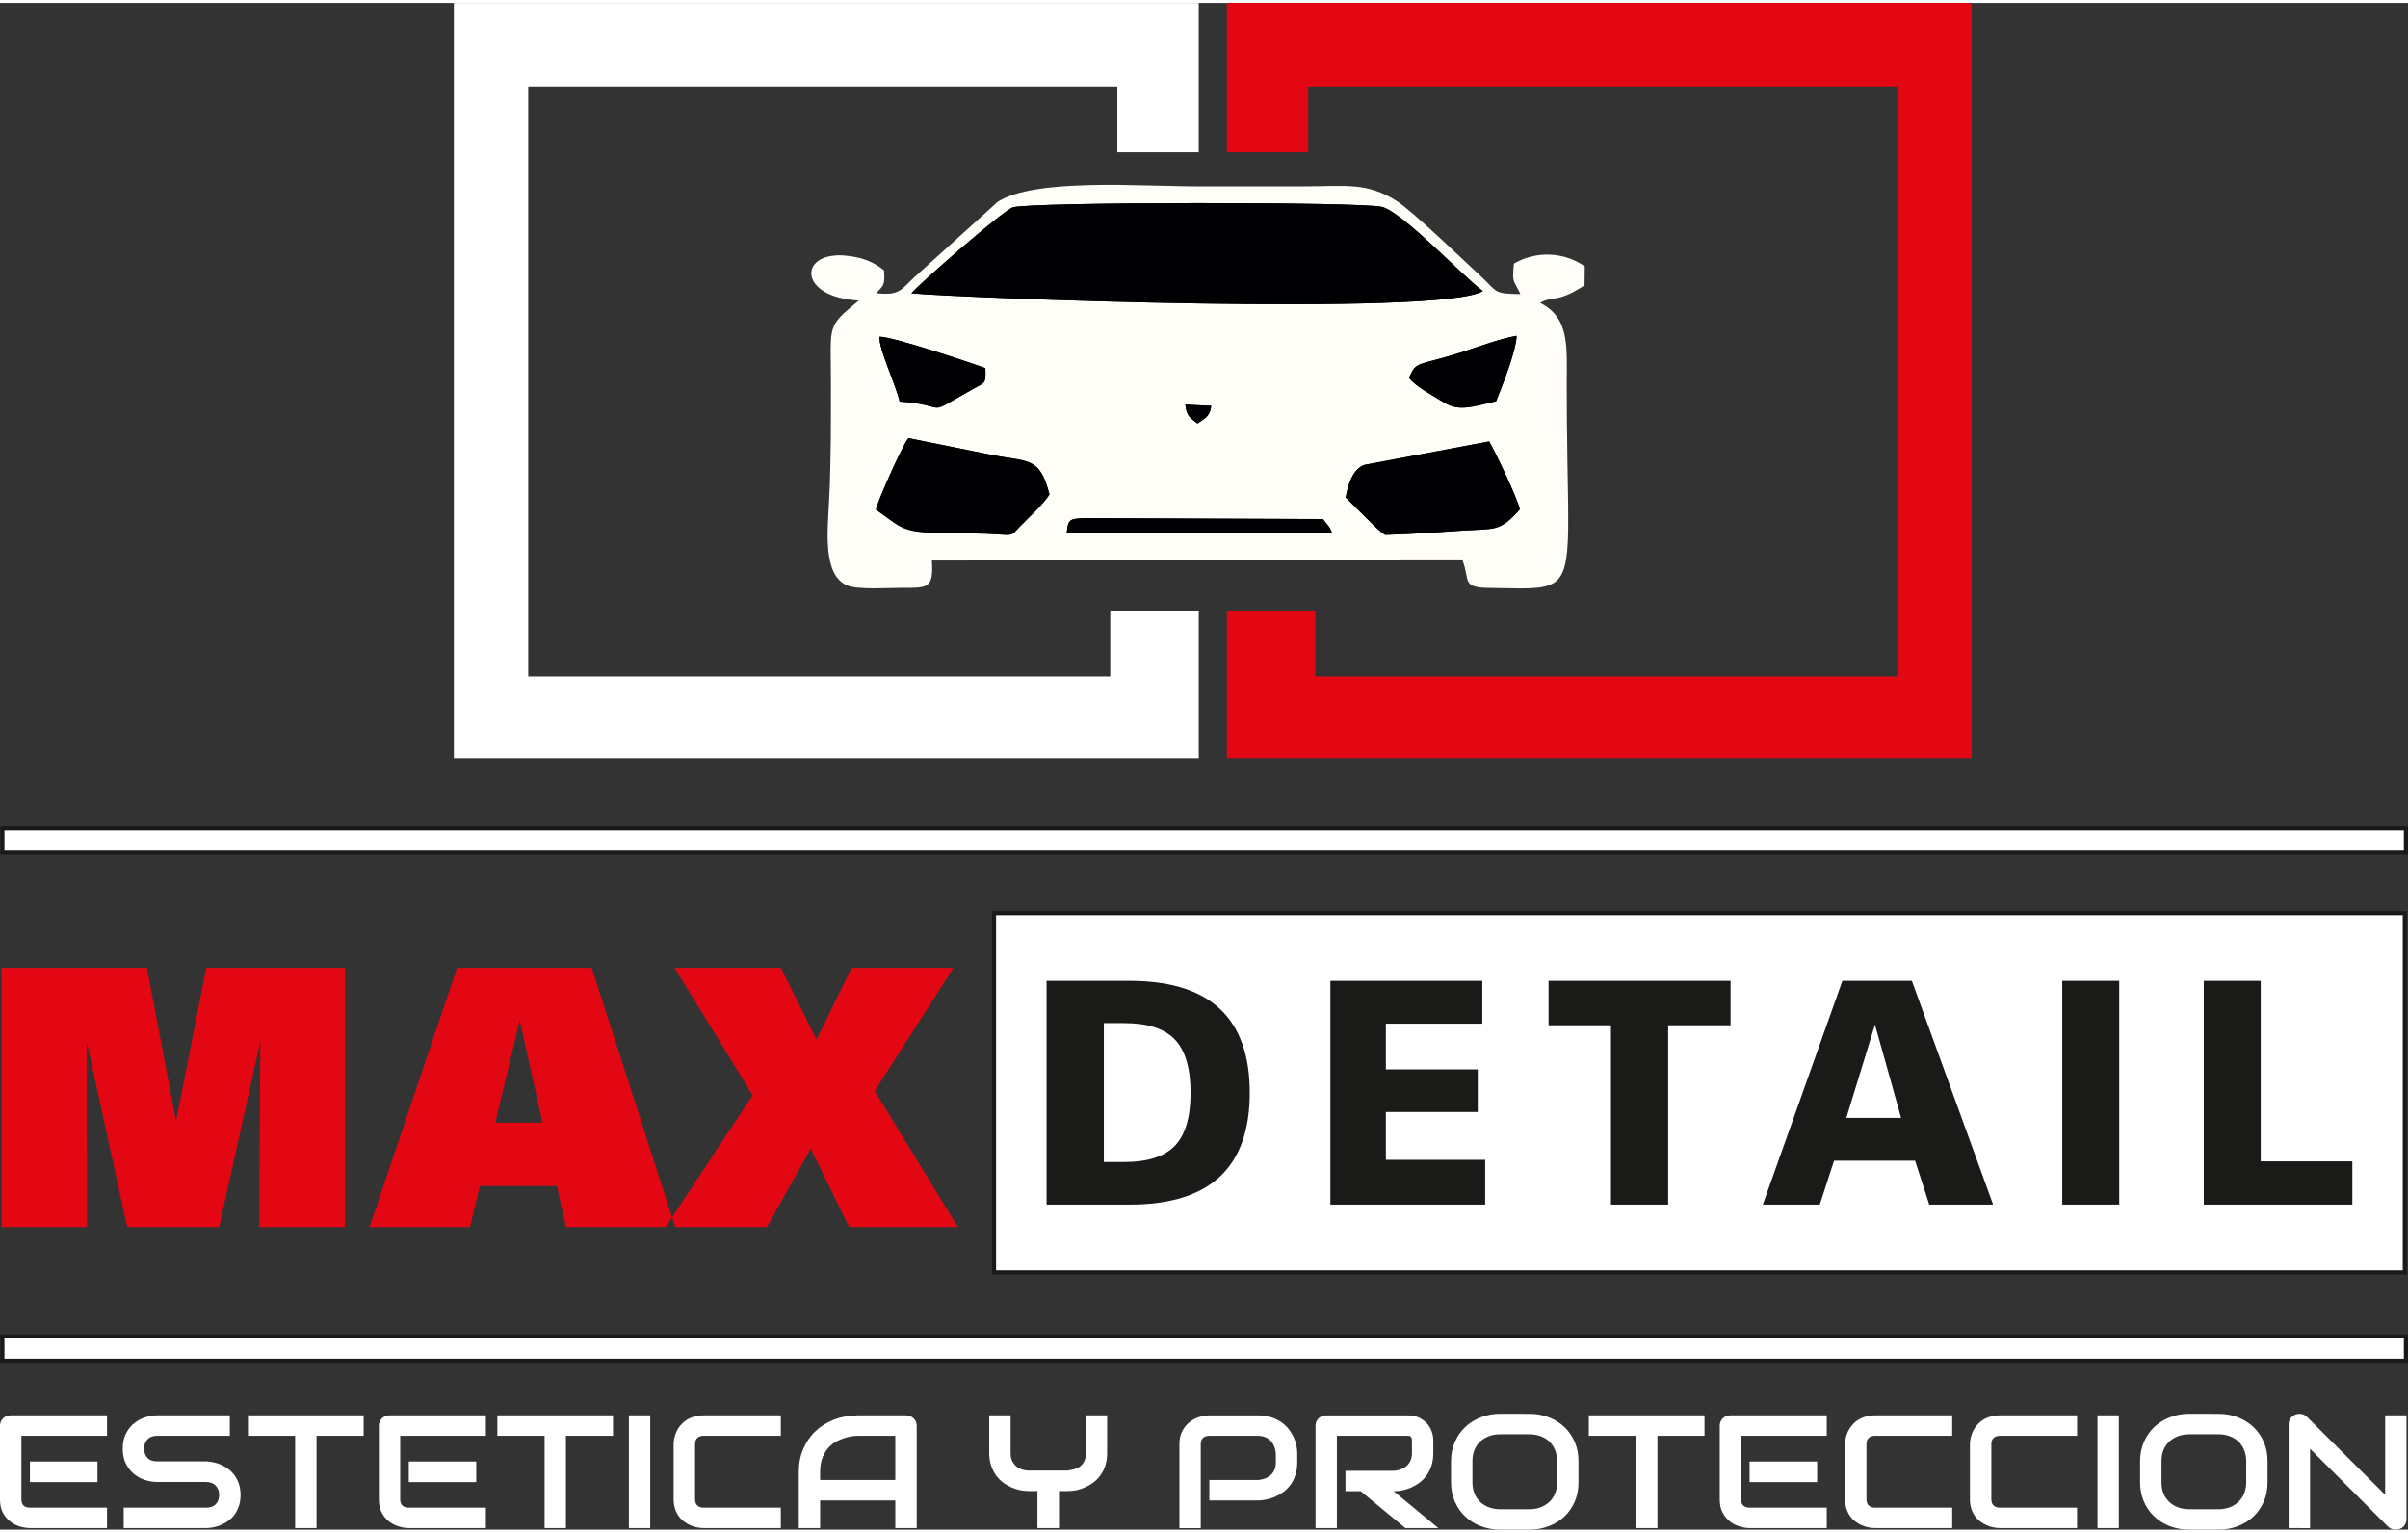
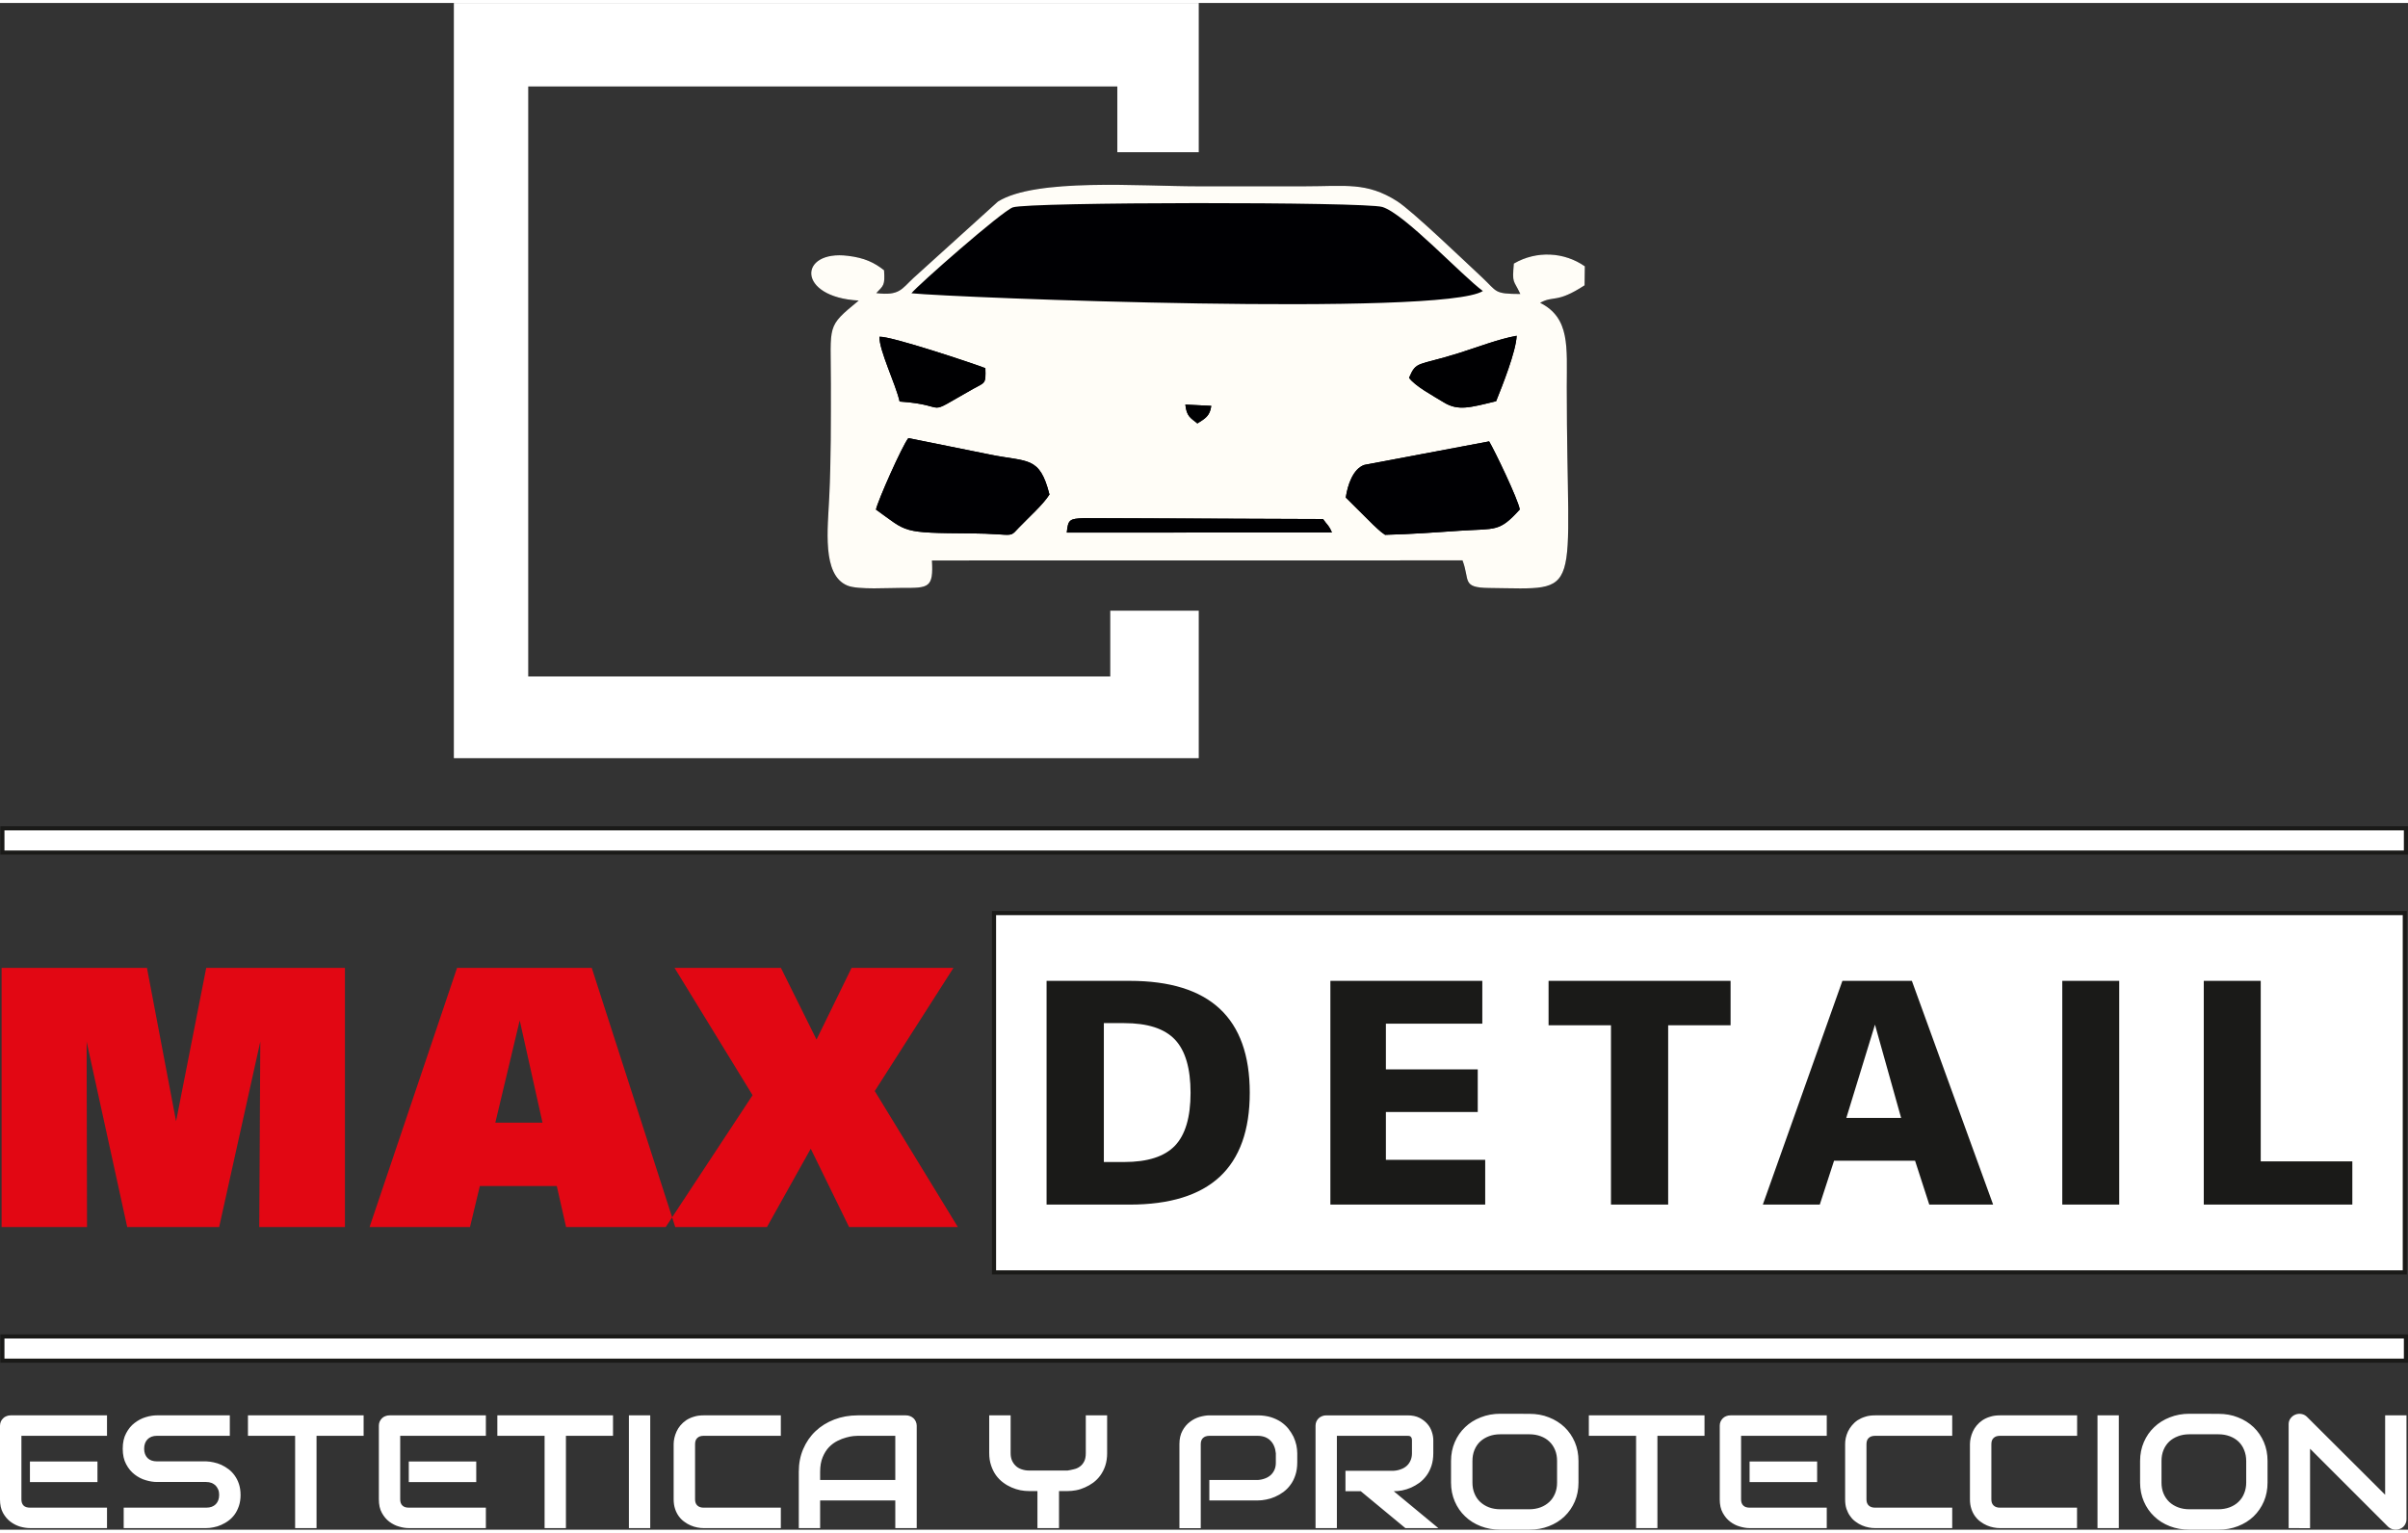
<svg xmlns="http://www.w3.org/2000/svg" xml:space="preserve" width="300px" height="191px" version="1.1" style="shape-rendering:geometricPrecision; text-rendering:geometricPrecision; image-rendering:optimizeQuality; fill-rule:evenodd; clip-rule:evenodd" viewBox="0 0 30019 19038">
  <rect x="0" y="0" width="30019" height="19038" fill="#333333" stroke="none" />
  <defs>
    <style type="text/css">
   
    .str0 {stroke:#1A1A18;stroke-width:51.024}
    .fil2 {fill:#000002}
    .fil0 {fill:#000003}
    .fil7 {fill:#1A1A18}
    .fil3 {fill:#E20713}
    .fil6 {fill:#E20713}
    .fil1 {fill:#FFFDF7}
    .fil4 {fill:white}
    .fil5 {fill:white}
   
  </style>
  </defs>
  <g id="Capa_x0020_1">
    <path class="fil0" d="M10924 3618c289,36 316,-51 462,-187l1054 -955c471,-296 1783,-191 2487,-190 445,0 891,0 1337,0 510,-1 773,-56 1153,186 190,121 853,759 1059,950 193,180 144,206 477,207 -86,-185 -103,-123 -81,-379 285,-167 634,-143 884,33l-2 238c-352,229 -383,123 -554,217 376,190 332,553 332,1048 -1,2675 235,2521 -969,2508 -346,-3 -236,-95 -331,-343l-6614 1c20,341 -41,344 -367,342 -165,-1 -555,25 -687,-29 -321,-132 -245,-714 -226,-1111 22,-468 20,-937 20,-1406 0,-748 -61,-701 347,-1037 -780,-42 -752,-636 -134,-559 206,26 329,84 450,181 13,192 -7,189 -97,285z" />
    <path class="fil1" d="M16494 6436c42,63 75,79 110,167l-3305 1c16,-163 34,-172 212,-180l2983 12 0 0zm283 -269c23,-158 91,-359 232,-407l1555 -293c65,107 360,719 382,849 -258,284 -292,235 -749,265 -295,21 -619,43 -930,51 -60,-42 -34,-23 -93,-74 -22,-19 -36,-32 -59,-55l-338 -336 0 0zm-5857 150c21,-105 328,-798 404,-891 335,69 676,136 1017,205 475,98 619,14 742,498 -78,126 -268,295 -383,415 -85,90 -73,95 -232,84 -128,-9 -235,-13 -365,-14 -877,-6 -785,-13 -1183,-297l0 0zm4180 -1293c-16,123 -72,156 -173,219 -87,-71 -134,-86 -150,-235l323 16 0 0zm2466 -350c93,-215 98,-144 620,-308 242,-76 492,-174 721,-216 -7,194 -182,632 -256,816 -325,79 -473,124 -651,15 -139,-85 -360,-203 -434,-307l0 0zm-5436 139c-650,366 -252,202 -915,157 -47,-214 -258,-642 -251,-808 152,-7 1179,337 1320,392 7,203 -4,175 -154,259l0 0zm-768 -1193c81,-102 1128,-1023 1264,-1071 197,-69 4389,-71 4607,-5 275,83 991,855 1253,1048 -497,320 -6575,84 -7124,28l0 0zm-438 -2c90,-96 110,-93 97,-285 -121,-96 -244,-155 -450,-180 -618,-77 -645,516 134,558 -408,336 -347,289 -347,1038 0,468 2,937 -20,1405 -18,397 -95,979 226,1111 132,55 522,28 687,29 327,2 387,-1 367,-342l6614 -1c95,248 -15,340 331,344 1204,12 969,166 969,-2509 0,-494 44,-858 -332,-1047 171,-95 202,11 554,-218l3 -237c-252,-177 -600,-201 -885,-34 -22,256 -5,195 81,379 -333,-1 -284,-27 -477,-207 -206,-191 -869,-829 -1059,-950 -380,-242 -643,-186 -1153,-186 -446,0 -892,0 -1337,0 -704,0 -2016,-106 -2487,191l-1054 954c-146,136 -173,223 -462,187z" />
-     <path class="fil0" d="M11362 3620c549,56 6627,292 7124,-28 -262,-193 -978,-965 -1253,-1048 -218,-66 -4409,-64 -4607,5 -136,48 -1183,969 -1264,1071z" />
    <path class="fil0" d="M10920 6317c398,284 306,291 1183,297 130,1 237,5 365,13 159,12 147,6 232,-83 115,-121 305,-290 383,-415 -123,-485 -267,-401 -742,-498 -341,-70 -682,-137 -1017,-205 -76,93 -383,786 -404,891z" />
-     <path class="fil0" d="M16777 6167l338 336c23,23 37,36 59,55 59,51 33,32 93,74 311,-7 635,-31 930,-51 457,-30 491,19 749,-265 -22,-130 -317,-742 -382,-849l-1555 293c-141,48 -209,249 -232,407z" />
+     <path class="fil0" d="M16777 6167l338 336c23,23 37,36 59,55 59,51 33,32 93,74 311,-7 635,-31 930,-51 457,-30 491,19 749,-265 -22,-130 -317,-742 -382,-849l-1555 293c-141,48 -209,249 -232,407" />
    <path class="fil2" d="M17566 4674c74,103 295,222 434,307 178,109 326,64 651,-15 74,-184 249,-622 256,-816 -228,41 -479,140 -721,216 -522,164 -527,93 -620,308z" />
    <path class="fil2" d="M11215 4970c664,45 265,209 915,-157 150,-84 161,-56 154,-259 -141,-55 -1168,-399 -1320,-392 -7,166 204,594 251,808z" />
    <path class="fil2" d="M13511 6424c-178,8 -196,17 -212,180l3305 -1c-35,-88 -68,-104 -110,-168l-2983 -11z" />
    <path class="fil2" d="M14927 5243c101,-63 157,-96 173,-219l-323 -16c16,149 63,164 150,235z" />
    <path class="fil3" d="M20 15264l0 -3232 1812 0 363 1913 376 -1913 1729 0 0 3232 -1068 0 13 -2312 -513 2312 -1146 0 -506 -2312 5 2312 -1065 0 0 0zm6743 -1302l-284 -1275 -304 1275 588 0 0 0zm-2156 1302l1091 -3232 1679 0 1041 3232 -1361 0 -116 -512 -959 0 -123 512 -1252 0 0 0zm3802 -3232l973 1588 -1083 1644 1262 0 546 -977 478 977 1356 0 -1036 -1696 981 -1536 -1270 0 -437 894 -444 -894 -1326 0z" />
    <rect class="fil4 str0" x="12392" y="11349" width="17587" height="4480" />
    <path class="fil4" d="M1215 18444l-842 0 0 -257 842 0 0 257 0 0zm119 574l0 -255 -959 0c-35,0 -63,-8 -81,-26 -18,-18 -27,-43 -27,-77l0 -793 1067 0 0 -255 -1200 0c-19,0 -37,3 -53,10 -17,6 -31,15 -42,27 -13,12 -22,26 -29,41 -6,16 -10,33 -10,51l0 920c0,66 12,121 37,167 25,45 56,82 93,110 38,29 79,49 122,62 44,12 84,18 121,18l961 0 0 0zm1665 -413c0,50 -7,95 -20,135 -14,41 -31,76 -53,107 -22,30 -47,56 -77,78 -29,22 -60,39 -91,53 -31,14 -63,24 -96,30 -32,7 -63,10 -91,10l-1029 0 0 -255 1029 0c51,0 90,-14 119,-43 28,-29 42,-67 42,-116 0,-23 -3,-45 -11,-65 -8,-19 -19,-36 -32,-51 -14,-14 -32,-25 -51,-33 -21,-8 -43,-12 -68,-12l-613 0c-43,0 -89,-7 -139,-22 -50,-14 -96,-38 -139,-71 -43,-33 -78,-75 -106,-128 -29,-53 -43,-118 -43,-194 0,-77 14,-141 43,-194 28,-53 63,-96 106,-128 43,-33 89,-57 139,-72 50,-15 96,-22 139,-22l908 0 0 255 -908 0c-50,0 -90,15 -118,44 -28,29 -42,68 -42,117 0,48 14,87 42,116 28,28 68,42 118,42l613 0 3 0c28,1 59,5 90,12 33,7 65,17 96,31 32,15 62,33 91,55 29,22 54,48 76,79 22,31 40,66 53,106 13,40 20,85 20,136l0 0zm1534 -738l-587 0 0 1151 -267 0 0 -1151 -588 0 0 -255 1442 0 0 255 0 0zm1404 577l-841 0 0 -257 841 0 0 257 0 0zm120 574l0 -255 -960 0c-35,0 -62,-8 -80,-26 -19,-18 -28,-43 -28,-77l0 -793 1068 0 0 -255 -1200 0c-19,0 -37,3 -54,10 -16,6 -30,15 -42,27 -12,12 -21,26 -28,41 -7,16 -10,33 -10,50l0 920c0,66 12,122 37,167 25,46 56,83 93,111 38,28 78,49 122,61 43,13 84,19 120,19l962 0 0 0zm1585 -1151l-587 0 0 1151 -266 0 0 -1151 -589 0 0 -255 1442 0 0 255 0 0zm464 1151l-266 0 0 -1406 266 0 0 1406 0 0zm1628 0l-962 0c-24,0 -51,-2 -79,-8 -28,-5 -56,-14 -84,-26 -28,-12 -54,-27 -79,-46 -26,-18 -48,-41 -68,-68 -19,-26 -35,-57 -46,-91 -12,-36 -18,-75 -18,-119l0 -690c0,-23 3,-49 9,-76 6,-27 15,-54 27,-80 12,-27 28,-52 48,-76 20,-24 44,-46 72,-65 27,-18 59,-33 96,-44 36,-12 77,-17 122,-17l962 0 0 255 -962 0c-34,0 -61,9 -79,27 -19,17 -28,43 -28,78l0 688c0,33 9,58 28,76 19,18 45,27 79,27l962 0 0 255 0 0zm1694 0l-267 0 0 -345 -937 0 0 345 -266 0 0 -703c0,-102 18,-197 55,-283 37,-86 88,-161 154,-223 65,-62 143,-110 233,-145 89,-34 187,-52 293,-52l600 0c19,0 36,3 53,10 16,6 30,15 43,27 12,12 22,26 28,41 7,16 11,33 11,50l0 1278 0 0zm-1204 -600l937 0 0 -551 -468 0c-8,0 -26,1 -52,3 -26,3 -57,8 -91,18 -35,9 -71,23 -109,42 -38,19 -74,45 -106,78 -32,33 -58,75 -79,125 -21,50 -32,111 -32,182l0 103 0 0zm3578 -335c0,58 -8,110 -23,156 -15,46 -36,86 -61,121 -25,35 -55,65 -88,90 -34,25 -69,45 -106,61 -36,16 -72,28 -110,35 -37,7 -72,10 -105,10l-107 0 0 462 -269 0 0 -462 -106 0c-33,0 -68,-3 -105,-10 -38,-8 -75,-19 -111,-35 -37,-16 -72,-36 -105,-61 -34,-25 -63,-55 -89,-90 -25,-35 -46,-76 -61,-122 -16,-46 -24,-98 -24,-155l0 -471 267 0 0 471c0,33 5,63 16,90 11,26 27,49 47,68 19,19 43,33 72,43 28,10 60,16 94,16l481 0c25,-4 52,-9 78,-16 27,-6 51,-16 73,-32 22,-15 40,-36 54,-62 15,-27 22,-63 22,-107l0 -471 266 0 0 471 0 0zm2370 117c0,59 -8,111 -23,156 -15,46 -35,87 -61,121 -25,36 -55,65 -88,90 -34,25 -69,45 -106,61 -36,16 -73,27 -110,34 -37,8 -72,11 -105,11l-603 0 0 -255 603 0c34,-2 65,-9 93,-20 27,-10 51,-25 71,-43 20,-19 35,-41 46,-67 11,-25 16,-55 16,-87l0 -116c-3,-32 -10,-62 -21,-88 -11,-27 -26,-50 -45,-69 -18,-19 -41,-34 -68,-45 -27,-10 -58,-16 -92,-16l-601 0c-35,0 -62,9 -81,27 -18,17 -28,43 -28,76l0 1049 -266 0 0 -1049c0,-65 13,-121 38,-167 25,-46 56,-82 93,-110 37,-29 78,-49 121,-62 44,-12 85,-19 121,-19l603 0c60,0 114,8 162,22 48,15 90,35 127,59 36,25 67,53 93,85 25,32 47,66 64,100 16,35 28,71 36,106 7,36 11,69 11,101l0 115 0 0zm1696 -115c0,58 -8,110 -23,156 -15,45 -35,86 -61,121 -25,35 -55,65 -88,90 -34,24 -69,45 -105,61 -37,16 -74,27 -111,35 -37,7 -72,10 -105,10l556 460 -411 0 -556 -460 -191 0 0 -255 602 0c34,-2 64,-9 92,-20 28,-10 52,-25 72,-43 20,-19 35,-41 46,-67 11,-25 17,-55 17,-88l0 -161c0,-15 -2,-25 -6,-33 -4,-8 -9,-13 -14,-17 -6,-3 -12,-6 -19,-6 -6,-1 -12,-1 -17,-1l-880 0 0 1151 -266 0 0 -1277c0,-18 3,-35 10,-51 7,-15 16,-29 28,-41 12,-11 26,-20 43,-27 16,-7 34,-10 53,-10l1012 0c59,0 109,10 150,31 41,21 74,47 100,78 26,30 44,64 55,100 12,36 17,70 17,101l0 163 0 0zm1810 365c0,85 -15,164 -46,236 -31,72 -74,134 -128,186 -55,53 -120,93 -195,122 -74,29 -156,44 -244,44l-361 0c-88,0 -170,-15 -245,-44 -75,-29 -140,-70 -194,-122 -55,-52 -98,-114 -129,-186 -31,-72 -47,-151 -47,-236l0 -269c0,-85 16,-164 47,-236 31,-72 74,-134 129,-186 54,-52 119,-93 194,-122 75,-30 157,-45 245,-45l361 1c88,0 170,14 244,44 75,29 140,70 195,122 54,52 97,114 128,186 31,72 46,151 46,236l0 269 0 0zm-267 -269c0,-50 -8,-96 -25,-137 -17,-41 -40,-76 -71,-105 -30,-29 -66,-51 -109,-67 -43,-16 -90,-24 -141,-24l-361 0c-52,0 -99,8 -142,24 -42,16 -79,38 -110,67 -31,29 -54,64 -71,105 -17,41 -25,87 -25,137l0 269c0,50 8,95 25,136 17,41 40,76 71,105 31,29 68,52 110,68 43,16 90,24 142,24l359 0c52,0 99,-8 142,-24 43,-16 79,-39 110,-68 31,-29 54,-64 71,-105 17,-41 25,-86 25,-136l0 -269 0 0zm1838 -314l-587 0 0 1151 -266 0 0 -1151 -589 0 0 -255 1442 0 0 255 0 0zm1404 577l-842 0 0 -257 842 0 0 257 0 0zm120 574l0 -255 -960 0c-35,0 -62,-8 -80,-26 -19,-18 -28,-43 -28,-77l0 -793 1068 0 0 -255 -1200 0c-20,0 -37,3 -54,10 -16,6 -30,15 -42,27 -12,12 -21,26 -28,41 -7,16 -10,33 -10,50l0 920c0,66 12,122 37,167 25,46 56,83 93,111 37,28 78,49 122,61 44,13 84,19 120,19l962 0 0 0zm1564 0l-961 0c-25,0 -52,-2 -80,-8 -28,-5 -56,-14 -84,-26 -28,-12 -54,-27 -79,-46 -26,-18 -48,-41 -67,-68 -20,-26 -35,-57 -47,-91 -12,-36 -17,-75 -17,-119l0 -690c0,-23 2,-49 8,-76 6,-27 15,-54 27,-80 13,-27 29,-52 49,-76 20,-24 43,-46 71,-65 28,-18 60,-33 96,-44 36,-12 77,-17 123,-17l961 0 0 255 -961 0c-35,0 -62,9 -80,27 -19,17 -28,43 -28,78l0 688c0,33 9,58 28,76 19,18 45,27 80,27l961 0 0 255 0 0zm1556 0l-961 0c-24,0 -51,-2 -79,-8 -28,-5 -56,-14 -84,-26 -28,-12 -54,-27 -79,-46 -26,-18 -48,-41 -68,-68 -19,-26 -35,-57 -46,-91 -12,-36 -18,-75 -18,-119l0 -690c0,-23 3,-49 9,-76 6,-27 15,-54 27,-80 12,-27 28,-52 48,-76 20,-24 44,-46 72,-65 27,-18 59,-33 96,-44 36,-12 77,-17 122,-17l962 0 0 255 -962 0c-34,0 -61,9 -79,27 -19,17 -28,43 -28,78l0 688c0,33 9,58 28,76 19,18 45,27 79,27l961 0 0 255 0 0zm521 0l-266 0 0 -1406 266 0 0 1406 0 0zm1854 -568c0,85 -15,164 -46,236 -31,72 -74,134 -128,186 -55,53 -120,93 -195,122 -74,29 -156,44 -244,44l-361 0c-88,0 -170,-15 -245,-44 -75,-29 -140,-70 -194,-122 -55,-52 -98,-114 -129,-186 -31,-72 -47,-151 -47,-236l0 -269c0,-85 16,-164 47,-236 31,-72 74,-134 129,-186 54,-52 119,-93 194,-122 75,-30 157,-45 245,-45l361 1c88,0 170,14 244,44 75,29 140,70 195,122 54,52 97,114 128,186 31,72 46,151 46,236l0 269 0 0zm-266 -269c0,-50 -9,-96 -26,-137 -16,-41 -40,-76 -70,-105 -31,-29 -67,-51 -110,-67 -43,-16 -90,-24 -141,-24l-361 0c-52,0 -99,8 -141,24 -43,16 -80,38 -111,67 -30,29 -54,64 -71,105 -17,41 -25,87 -25,137l0 269c0,50 8,95 25,136 17,41 41,76 71,105 31,29 68,52 111,68 42,16 90,24 141,24l359 0c52,0 99,-8 142,-24 43,-16 80,-39 110,-68 31,-29 55,-64 71,-105 17,-41 26,-86 26,-136l0 -269 0 0zm1998 728c0,19 -4,36 -11,51 -7,16 -16,30 -28,41 -12,12 -27,21 -43,27 -16,7 -34,10 -52,10 -17,0 -33,-3 -50,-9 -17,-6 -32,-16 -45,-28l-973 -973 0 991 -267 -1 0 -1297c0,-26 8,-50 23,-71 16,-21 35,-37 60,-47 25,-10 51,-13 77,-8 27,5 50,17 69,36l974 971 0 -990 266 0 0 1297z" />
    <rect class="fil4 str0" x="30" y="10292" width="29963" height="302" />
    <rect class="fil4 str0" x="30" y="16628" width="29963" height="302" />
    <polygon class="fil5" points="13929,1041 13929,1861 14944,1861 14944,0 5658,0 5658,9417 14944,9417 14944,7578 13841,7578 13841,8398 6585,8398 6585,1041 " />
-     <polygon class="fil6" points="16309,1041 16309,1861 15295,1861 15295,0 24580,0 24580,9417 15295,9417 15295,7578 16397,7578 16397,8398 23654,8398 23654,1041 " />
    <path class="fil7" d="M13761 12721l0 1732 253 0c293,0 503,-68 633,-203 130,-136 195,-356 195,-660 0,-305 -65,-527 -195,-664 -130,-137 -341,-205 -633,-205l-253 0 0 0zm-714 -527l1035 0c501,0 875,116 1124,348 249,232 374,581 374,1047 0,467 -125,816 -374,1048 -249,231 -623,347 -1124,347l-1035 0 0 -2790 0 0zm3538 2790l0 -2790 1894 0 0 534 -1202 0 0 570 1145 0 0 531 -1145 0 0 597 1238 0 0 558 -1930 0 0 0zm3498 0l0 -2236 -778 0 0 -554 2269 0 0 554 -778 0 0 2236 -713 0 0 0zm3617 -1081l-326 -1163 -357 1163 683 0 0 0zm-1724 1081l992 -2790 866 0 1013 2790 -796 0 -177 -547 -1010 0 -178 547 -710 0 0 0zm3733 0l0 -2790 710 0 0 2790 -710 0 0 0zm1764 0l0 -2790 710 0 0 2251 1142 0 0 539 -1852 0z" />
  </g>
</svg>